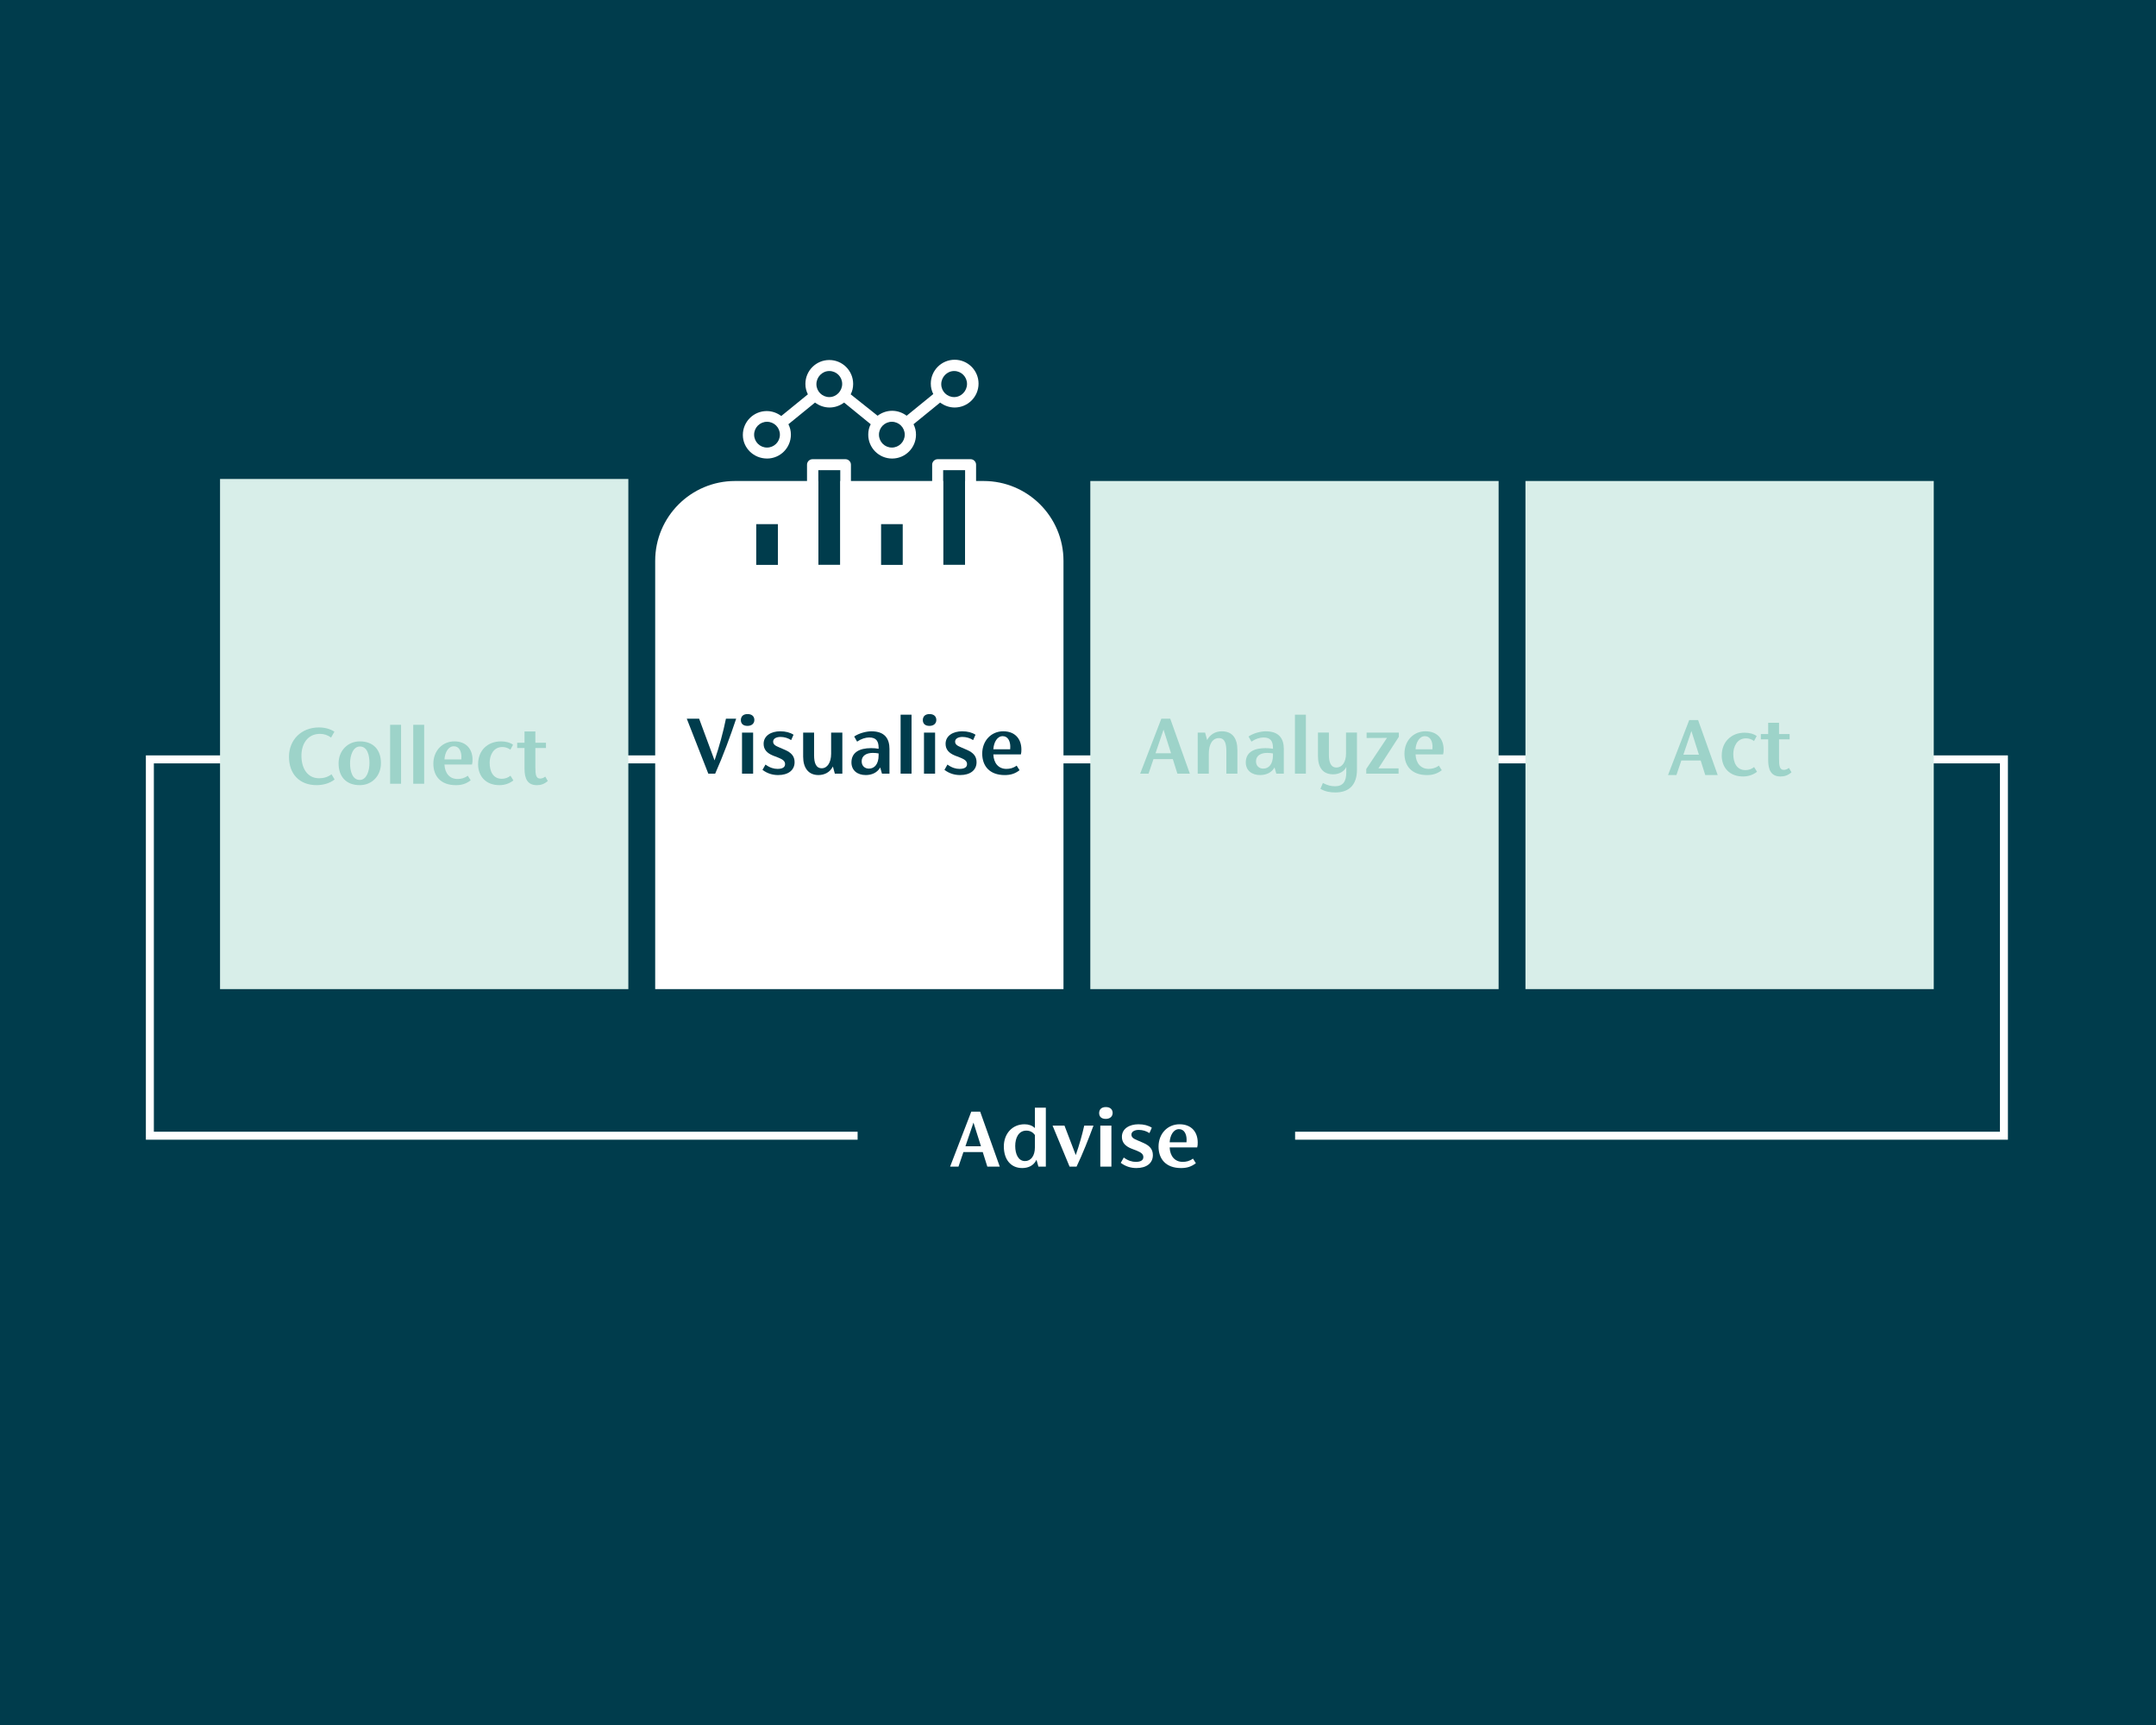
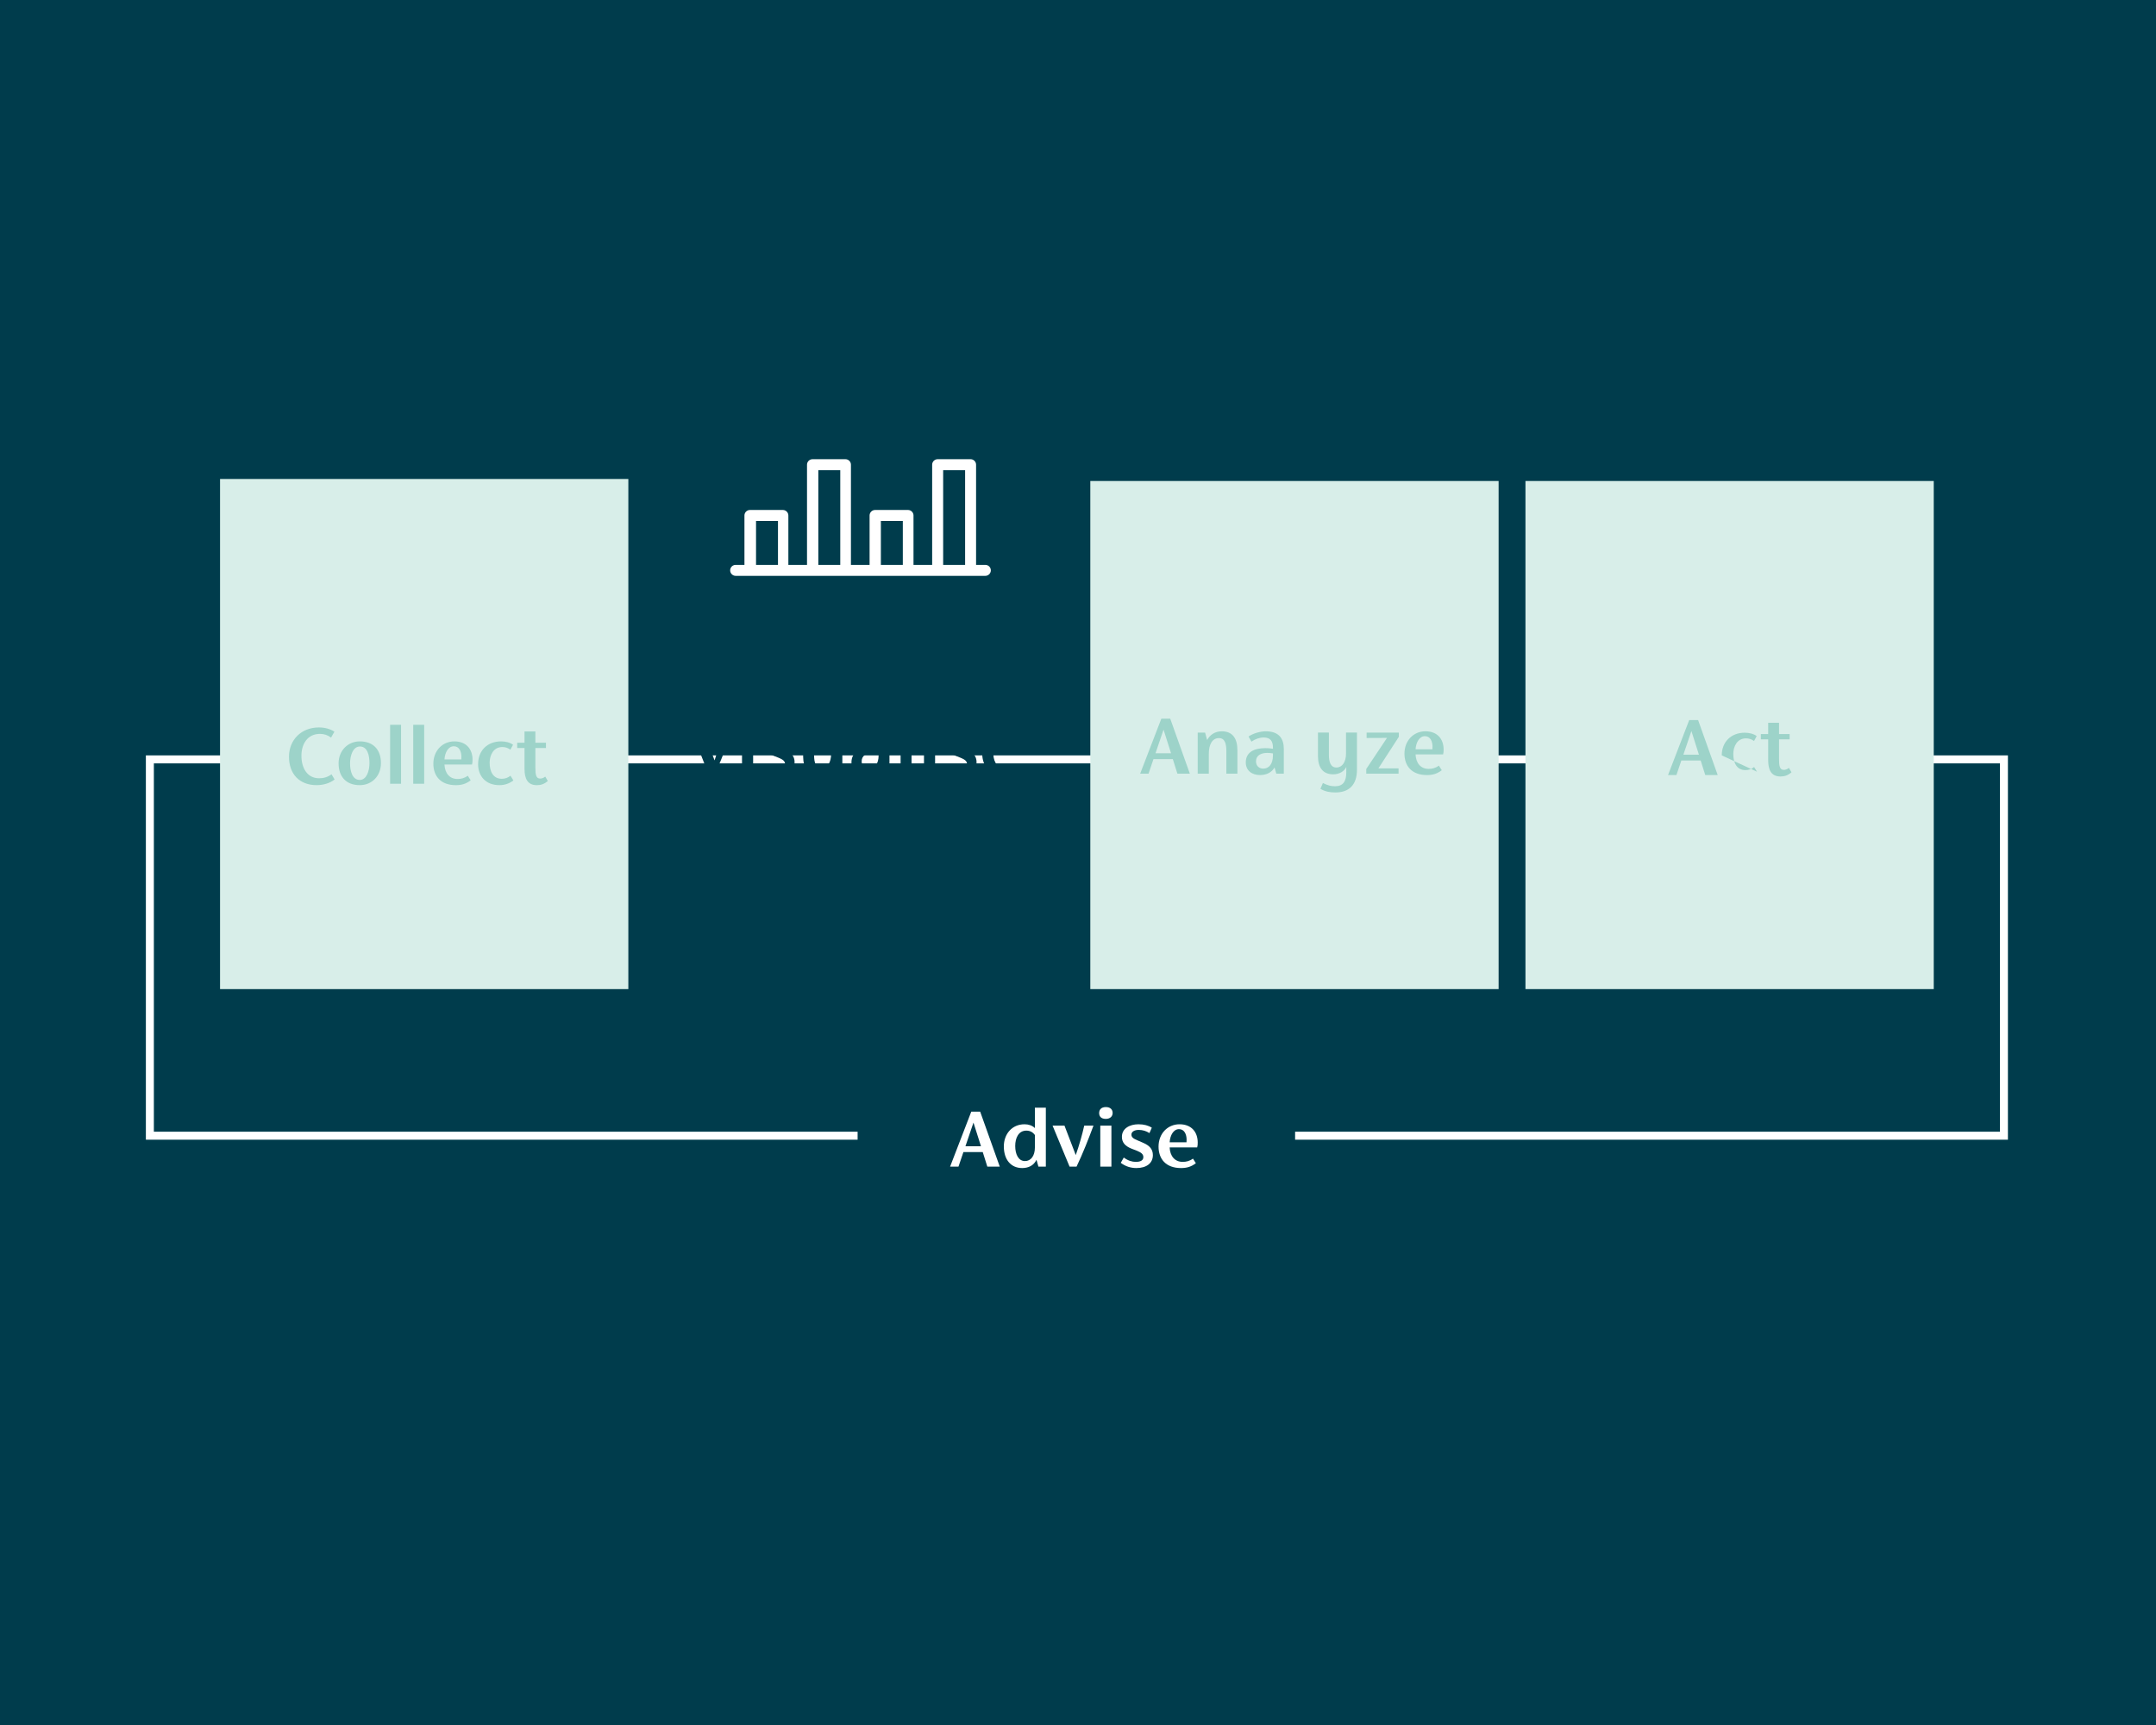
<svg xmlns="http://www.w3.org/2000/svg" id="Layer_1" viewBox="0 0 1350 1080">
  <defs>
    <style>.cls-1{fill:#d8eee9;}.cls-2{fill:#fff;}.cls-3{fill:#003c4c;}.cls-4{fill:none;stroke:#fff;stroke-miterlimit:10;stroke-width:5px;}.cls-5{fill:#9dd3c9;}</style>
  </defs>
  <rect class="cls-3" x="-29.83" y="-23.31" width="1408.28" height="1126.62" />
  <g>
    <path class="cls-2" d="M615.35,721.3h-12.1l-3.09,9.12h-5.25l13.26-34.42h5.58l12.27,34.42h-7.79l-2.87-9.12Zm-1.1-3.65l-4.7-14.81-5.03,14.81h9.72Z" />
    <path class="cls-2" d="M654.86,693.51v36.91h-4.64l-1.22-4.31c-1.71,3.7-5.19,5.19-8.95,5.19-7.13,0-11.49-5.36-11.49-13.54,0-7.74,5.08-13.87,12.98-13.87,2.49,0,4.86,.77,6.46,2.38v-12.76h6.85Zm-6.85,24.86v-7.74c-1.38-1.93-3.2-2.76-5.36-2.76-4.86,0-6.96,4.53-6.96,9.61s1.93,9.45,6.13,9.45c3.65,0,6.19-3.2,6.19-8.56Z" />
    <path class="cls-2" d="M684.7,704.73c-3.09,8.29-6.74,17.63-10.61,25.69h-4.36l-10.66-25.69h7.46l7.07,18.45c2.1-5.97,4.03-12.71,5.3-18.45h5.8Z" />
    <path class="cls-2" d="M688.24,696.88c0-2.1,1.27-3.76,4.2-3.76s4.25,1.66,4.25,3.7-1.49,3.7-4.31,3.7-4.14-1.49-4.14-3.65Zm.72,7.85h6.96v25.69h-6.96v-25.69Z" />
    <path class="cls-2" d="M701.78,728.04l1.88-3.32c2.76,2.04,5.3,2.71,7.51,2.71,2.82,0,4.75-.83,4.75-2.98,0-1.77-1.22-2.82-3.87-3.92l-3.7-1.44c-3.81-1.55-5.86-3.81-5.86-7.35,0-5.14,4.75-7.85,10.39-7.85,3.37,0,6.24,.77,8.34,2.15l-1.49,3.37c-1.93-1.27-4.25-1.99-6.69-1.99-2.76,0-4.59,1.16-4.59,2.93s1.38,2.6,3.76,3.59l3.7,1.6c3.87,1.71,5.97,3.92,5.97,7.68,0,5.03-3.98,8.07-10.28,8.07-3.48,0-6.74-.94-9.83-3.26Z" />
    <path class="cls-2" d="M749.63,718.37h-17.24c.22,5.36,3.15,9.06,8.18,9.06,2.1,0,4.25-.44,6.41-2.04l1.82,2.87c-2.87,2.21-5.64,3.04-9.28,3.04-9.56,0-14.09-5.75-14.09-13.43,0-8.07,5.64-13.98,13.15-13.98s11.38,4.92,11.38,11.44c0,1.22-.06,2.1-.33,3.04Zm-17.24-3.2h10.55c.06-.61,.06-1.16,.06-1.66,0-3.2-1.33-6.57-4.75-6.57s-5.58,3.81-5.86,8.23Z" />
  </g>
  <polyline class="cls-4" points="537 711.05 93.84 711.05 93.84 475.44 1254.78 475.44 1254.78 711.05 810.94 711.05" />
  <rect class="cls-1" x="137.78" y="299.88" width="255.66" height="319.39" />
  <rect class="cls-1" x="682.71" y="301.15" width="255.66" height="318.12" />
  <rect class="cls-1" x="955.18" y="301.15" width="255.66" height="318.12" />
-   <path class="cls-2" d="M460.25,301.15h155.66c27.6,0,50,22.4,50,50v268.12h-255.66V351.15c0-27.6,22.4-50,50-50Z" />
  <g>
    <path class="cls-5" d="M180.95,473.84c0-10.66,7.74-18.4,18.73-18.4,3.76,0,7.07,.94,9.72,2.65l-2.1,3.7c-2.15-1.6-4.36-2.32-6.96-2.32-7.73,0-11.6,6.3-11.6,13.7s3.43,14.09,11.11,14.09c2.82,0,5.47-.77,7.74-2.49l1.93,3.26c-2.98,2.38-7.18,3.54-11.27,3.54-10.66,0-17.29-6.91-17.29-17.74Z" />
    <path class="cls-5" d="M212.01,477.93c0-7.96,5.8-13.76,13.26-13.76,8.62,0,13.26,5.36,13.26,13.59s-5.8,13.81-13.26,13.81c-8.62,0-13.26-5.41-13.26-13.65Zm19.34-.17c0-4.81-1.27-10.39-5.97-10.39-4.42,0-6.19,5.8-6.19,10.55s1.38,10.39,6.08,10.39c4.31,0,6.08-5.75,6.08-10.55Z" />
    <path class="cls-5" d="M244.28,453.79h6.85v36.91h-6.85v-36.91Z" />
    <path class="cls-5" d="M258.75,453.79h6.85v36.91h-6.85v-36.91Z" />
    <path class="cls-5" d="M295.55,478.65h-17.24c.22,5.36,3.15,9.06,8.18,9.06,2.1,0,4.25-.44,6.41-2.04l1.82,2.87c-2.87,2.21-5.64,3.04-9.28,3.04-9.56,0-14.09-5.75-14.09-13.43,0-8.07,5.64-13.98,13.15-13.98s11.38,4.92,11.38,11.44c0,1.22-.06,2.1-.33,3.04Zm-17.24-3.2h10.55c.06-.61,.06-1.16,.06-1.66,0-3.2-1.33-6.57-4.75-6.57s-5.58,3.81-5.86,8.23Z" />
    <path class="cls-5" d="M299.37,478.37c0-8.34,5.75-14.2,14.37-14.2,2.76,0,5.58,.66,7.51,2.1l-1.66,3.09c-1.49-1.1-3.2-1.66-5.03-1.66-5.64,0-7.96,5.19-7.96,9.83,0,5.36,2.1,10.06,7.62,10.06,2.04,0,3.87-.66,5.42-1.93l1.82,2.93c-2.43,1.99-5.53,2.98-8.73,2.98-8.56,0-13.37-5.58-13.37-13.21Z" />
    <path class="cls-5" d="M343.02,488.98c-2.32,1.99-4.48,2.6-6.85,2.6-5.91,0-7.74-4.14-7.74-10.28v-12.98h-4.59v-3.31h4.59v-7.07h6.8v7.07h6.63v3.31h-6.63v12.32c0,4.03,.33,6.8,2.93,6.8,1.05,0,2.1-.33,3.26-1.22l1.6,2.76Z" />
  </g>
  <g>
    <path class="cls-5" d="M734.36,475.26h-12.1l-3.09,9.12h-5.25l13.26-34.42h5.58l12.27,34.42h-7.79l-2.87-9.12Zm-1.1-3.65l-4.7-14.81-5.03,14.81h9.72Z" />
    <path class="cls-5" d="M774.81,469.62v14.75h-6.91v-14.03c0-4.75-.94-8.23-4.64-8.23-4.09,0-6.35,3.87-6.35,9.78v12.49h-6.96v-25.69h4.64l1.27,4.64c1.82-3.37,5.03-5.47,9.17-5.47,6.96,0,9.78,4.75,9.78,11.77Z" />
    <path class="cls-5" d="M803.87,469.01v15.36h-4.7l-1.1-3.87c-1.88,3.32-5.36,4.75-9.06,4.75-5.25,0-8.95-2.93-8.95-7.9,0-6.19,4.86-8.95,12.27-8.95,1.66,0,3.15,.11,4.75,.39v-.44c0-4.03-1.27-6.63-5.91-6.63-2.27,0-5.08,.88-7.57,2.6l-1.82-3.2c2.93-2.04,7.57-3.26,10.77-3.26,8.23,0,11.33,4.42,11.33,11.16Zm-6.8,3.92v-1.22c-1.16-.22-2.32-.33-3.65-.33-4.03,0-6.96,1.77-6.96,5.25,0,3.04,2.1,4.59,4.53,4.59,3.59,0,6.08-2.93,6.08-8.29Z" />
-     <path class="cls-5" d="M810.84,447.46h6.85v36.91h-6.85v-36.91Z" />
    <path class="cls-5" d="M849.68,458.68v23.15c0,9.5-4.86,14.31-13.54,14.31-3.31,0-6.3-.5-9.34-2.27l1.55-3.65c2.87,1.49,5.08,2.04,7.57,2.04,5.19,0,7.07-3.15,7.07-8.79v-3.32c-1.22,2.82-4.48,4.64-8.18,4.64-6.41,0-9.56-4.14-9.56-11.55v-14.59h6.85v13.87c0,4.53,1.1,8.01,4.7,8.01s6.02-3.37,6.02-8.73v-13.15h6.85Z" />
    <path class="cls-5" d="M875.88,461.33l-12.76,19.72h12.6v3.32h-20.22v-2.93l12.98-19.45-12.76,.06v-3.37h20.17v2.65Z" />
    <path class="cls-5" d="M903.61,472.33h-17.24c.22,5.36,3.15,9.06,8.18,9.06,2.1,0,4.25-.44,6.41-2.04l1.82,2.87c-2.87,2.21-5.64,3.04-9.28,3.04-9.56,0-14.09-5.75-14.09-13.43,0-8.07,5.64-13.98,13.15-13.98s11.38,4.92,11.38,11.44c0,1.22-.06,2.1-.33,3.04Zm-17.24-3.2h10.55c.06-.61,.06-1.16,.06-1.66,0-3.2-1.33-6.57-4.75-6.57s-5.58,3.81-5.86,8.23Z" />
  </g>
  <g>
    <path class="cls-5" d="M1064.89,476.14h-12.1l-3.09,9.12h-5.25l13.26-34.42h5.58l12.27,34.42h-7.79l-2.87-9.12Zm-1.1-3.65l-4.7-14.81-5.03,14.81h9.72Z" />
-     <path class="cls-5" d="M1078.09,472.94c0-8.34,5.75-14.2,14.37-14.2,2.76,0,5.58,.66,7.51,2.1l-1.66,3.09c-1.49-1.1-3.2-1.66-5.03-1.66-5.64,0-7.96,5.19-7.96,9.83,0,5.36,2.1,10.06,7.62,10.06,2.04,0,3.87-.66,5.41-1.93l1.82,2.93c-2.43,1.99-5.53,2.98-8.73,2.98-8.56,0-13.37-5.58-13.37-13.21Z" />
+     <path class="cls-5" d="M1078.09,472.94c0-8.34,5.75-14.2,14.37-14.2,2.76,0,5.58,.66,7.51,2.1l-1.66,3.09c-1.49-1.1-3.2-1.66-5.03-1.66-5.64,0-7.96,5.19-7.96,9.83,0,5.36,2.1,10.06,7.62,10.06,2.04,0,3.87-.66,5.41-1.93l1.82,2.93Z" />
    <path class="cls-5" d="M1121.75,483.54c-2.32,1.99-4.48,2.6-6.85,2.6-5.91,0-7.74-4.14-7.74-10.28v-12.98h-4.59v-3.31h4.59v-7.07h6.8v7.07h6.63v3.31h-6.63v12.32c0,4.03,.33,6.8,2.93,6.8,1.05,0,2.1-.33,3.26-1.22l1.6,2.76Z" />
  </g>
  <g>
    <path class="cls-3" d="M460.97,449.95c-3.81,11.38-8.01,22.82-13.15,34.42h-4.31l-13.48-34.42h7.73l9.67,26.13c2.98-8.73,5.41-17.74,7.13-26.13h6.41Z" />
    <path class="cls-3" d="M463.9,450.83c0-2.1,1.27-3.76,4.2-3.76s4.25,1.66,4.25,3.7-1.49,3.7-4.31,3.7-4.14-1.49-4.14-3.65Zm.72,7.85h6.96v25.69h-6.96v-25.69Z" />
    <path class="cls-3" d="M477.44,482l1.88-3.32c2.76,2.04,5.3,2.71,7.51,2.71,2.82,0,4.75-.83,4.75-2.98,0-1.77-1.22-2.82-3.87-3.92l-3.7-1.44c-3.81-1.55-5.86-3.81-5.86-7.35,0-5.14,4.75-7.85,10.39-7.85,3.37,0,6.24,.77,8.34,2.15l-1.49,3.37c-1.93-1.27-4.25-1.99-6.69-1.99-2.76,0-4.59,1.16-4.59,2.93s1.38,2.6,3.76,3.59l3.7,1.6c3.87,1.71,5.97,3.92,5.97,7.68,0,5.03-3.98,8.07-10.28,8.07-3.48,0-6.74-.94-9.83-3.26Z" />
    <path class="cls-3" d="M527.44,458.68v25.69h-4.7l-1.22-4.48c-1.82,3.7-5.36,5.36-9.06,5.36-6.41,0-9.56-4.7-9.56-11.49v-15.08h6.85v14.25c0,4.53,1.1,8.07,4.81,8.07,3.48,0,5.86-3.65,5.86-9.06v-13.26h7.02Z" />
    <path class="cls-3" d="M556.95,469.01v15.36h-4.7l-1.1-3.87c-1.88,3.32-5.36,4.75-9.06,4.75-5.25,0-8.95-2.93-8.95-7.9,0-6.19,4.86-8.95,12.27-8.95,1.66,0,3.15,.11,4.75,.39v-.44c0-4.03-1.27-6.63-5.91-6.63-2.27,0-5.08,.88-7.57,2.6l-1.82-3.2c2.93-2.04,7.57-3.26,10.77-3.26,8.23,0,11.33,4.42,11.33,11.16Zm-6.8,3.92v-1.22c-1.16-.22-2.32-.33-3.65-.33-4.03,0-6.96,1.77-6.96,5.25,0,3.04,2.1,4.59,4.53,4.59,3.59,0,6.08-2.93,6.08-8.29Z" />
    <path class="cls-3" d="M563.92,447.46h6.85v36.91h-6.85v-36.91Z" />
    <path class="cls-3" d="M577.84,450.83c0-2.1,1.27-3.76,4.2-3.76s4.25,1.66,4.25,3.7-1.49,3.7-4.31,3.7-4.14-1.49-4.14-3.65Zm.72,7.85h6.96v25.69h-6.96v-25.69Z" />
    <path class="cls-3" d="M591.38,482l1.88-3.32c2.76,2.04,5.3,2.71,7.51,2.71,2.82,0,4.75-.83,4.75-2.98,0-1.77-1.22-2.82-3.87-3.92l-3.7-1.44c-3.81-1.55-5.86-3.81-5.86-7.35,0-5.14,4.75-7.85,10.39-7.85,3.37,0,6.24,.77,8.34,2.15l-1.49,3.37c-1.93-1.27-4.25-1.99-6.69-1.99-2.76,0-4.59,1.16-4.59,2.93s1.38,2.6,3.76,3.59l3.7,1.6c3.87,1.71,5.97,3.92,5.97,7.68,0,5.03-3.98,8.07-10.28,8.07-3.48,0-6.74-.94-9.83-3.26Z" />
    <path class="cls-3" d="M639.23,472.33h-17.24c.22,5.36,3.15,9.06,8.18,9.06,2.1,0,4.25-.44,6.41-2.04l1.82,2.87c-2.87,2.21-5.64,3.04-9.28,3.04-9.56,0-14.09-5.75-14.09-13.43,0-8.07,5.64-13.98,13.15-13.98s11.38,4.92,11.38,11.44c0,1.22-.06,2.1-.33,3.04Zm-17.24-3.2h10.55c.06-.61,.06-1.16,.06-1.66,0-3.2-1.33-6.57-4.75-6.57s-5.58,3.81-5.86,8.23Z" />
  </g>
  <g>
-     <rect class="cls-3" x="473.4" y="328.16" width="13.74" height="27.49" />
    <rect class="cls-3" x="512.4" y="294.37" width="13.74" height="59.27" />
    <rect class="cls-3" x="590.57" y="294.37" width="13.74" height="59.27" />
    <rect class="cls-3" x="551.57" y="328.16" width="13.74" height="27.49" />
    <g>
      <circle class="cls-3" cx="480.27" cy="272.14" r="8.07" />
      <path class="cls-3" d="M519.27,248.6c4.47,0,8.07-3.78,8.07-8.25s-3.61-8.07-8.07-8.07-8.07,3.78-8.07,8.25,3.61,8.07,8.07,8.07Z" />
      <circle class="cls-3" cx="558.44" cy="272.14" r="8.07" />
-       <path class="cls-3" d="M597.44,248.6c4.47,0,8.07-3.78,8.07-8.25s-3.61-8.07-8.07-8.07-8.07,3.78-8.07,8.25,3.61,8.07,8.07,8.07Z" />
-       <path class="cls-2" d="M480.27,287.09c8.25,0,14.95-6.7,14.95-14.95,0-2.41-.52-4.47-1.55-6.53l16.66-13.57c2.58,1.89,5.67,3.09,9.11,3.09s6.53-1.2,9.11-3.09l16.66,13.57c-1.03,1.89-1.55,4.12-1.55,6.53,0,8.25,6.7,14.95,14.95,14.95s14.95-6.7,14.95-14.95c0-2.41-.52-4.47-1.55-6.53l16.66-13.57c2.58,1.89,5.67,3.09,9.11,3.09,8.25,0,14.95-6.7,14.95-14.95s-6.7-14.95-14.95-14.95-14.95,6.7-14.95,14.95c0,2.41,.52,4.47,1.55,6.53l-16.66,13.57c-2.58-1.89-5.67-3.09-9.11-3.09s-6.53,1.2-9.11,3.09l-16.84-13.4c1.03-1.89,1.55-4.12,1.55-6.53,0-8.25-6.7-14.95-14.95-14.95s-14.95,6.7-14.95,14.95c0,2.41,.52,4.47,1.55,6.53l-16.66,13.57c-2.58-1.89-5.67-3.09-9.11-3.09-8.25,0-14.95,6.7-14.95,14.95s6.87,14.77,15.12,14.77Zm117.17-54.8c4.47,0,8.07,3.61,8.07,8.07s-3.61,8.25-8.07,8.25-8.07-3.61-8.07-8.07,3.61-8.25,8.07-8.25Zm-39,31.78c4.47,0,8.07,3.61,8.07,8.07s-3.61,8.07-8.07,8.07-8.07-3.61-8.07-8.07,3.61-8.07,8.07-8.07Zm-39.17-31.78c4.47,0,8.07,3.61,8.07,8.07s-3.61,8.25-8.07,8.25-8.07-3.61-8.07-8.07,3.61-8.25,8.07-8.25Zm-39,31.78c4.47,0,8.07,3.61,8.07,8.07s-3.61,8.07-8.07,8.07-8.07-3.61-8.07-8.07,3.61-8.07,8.07-8.07Z" />
    </g>
    <path class="cls-2" d="M617.02,353.65h-5.84v-62.71c0-1.89-1.55-3.44-3.44-3.44h-20.62c-1.89,0-3.44,1.55-3.44,3.44v62.71h-11.68v-30.92c0-1.89-1.55-3.44-3.44-3.44h-20.62c-1.89,0-3.44,1.55-3.44,3.44v30.92h-11.68v-62.71c0-1.89-1.55-3.44-3.44-3.44h-20.62c-1.89,0-3.44,1.55-3.44,3.44v62.71h-11.68v-30.92c0-1.89-1.55-3.44-3.44-3.44h-20.62c-1.89,0-3.44,1.55-3.44,3.44v30.92h-5.5c-1.89,0-3.44,1.55-3.44,3.44s1.55,3.44,3.44,3.44h156.34c1.89,0,3.44-1.55,3.44-3.44s-1.55-3.44-3.44-3.44Zm-129.88,0h-13.74v-27.49h13.74v27.49Zm39,0h-13.74v-59.27h13.74v59.27Zm39.17,0h-13.74v-27.49h13.74v27.49Zm39,0h-13.74v-59.27h13.74v59.27Z" />
  </g>
</svg>